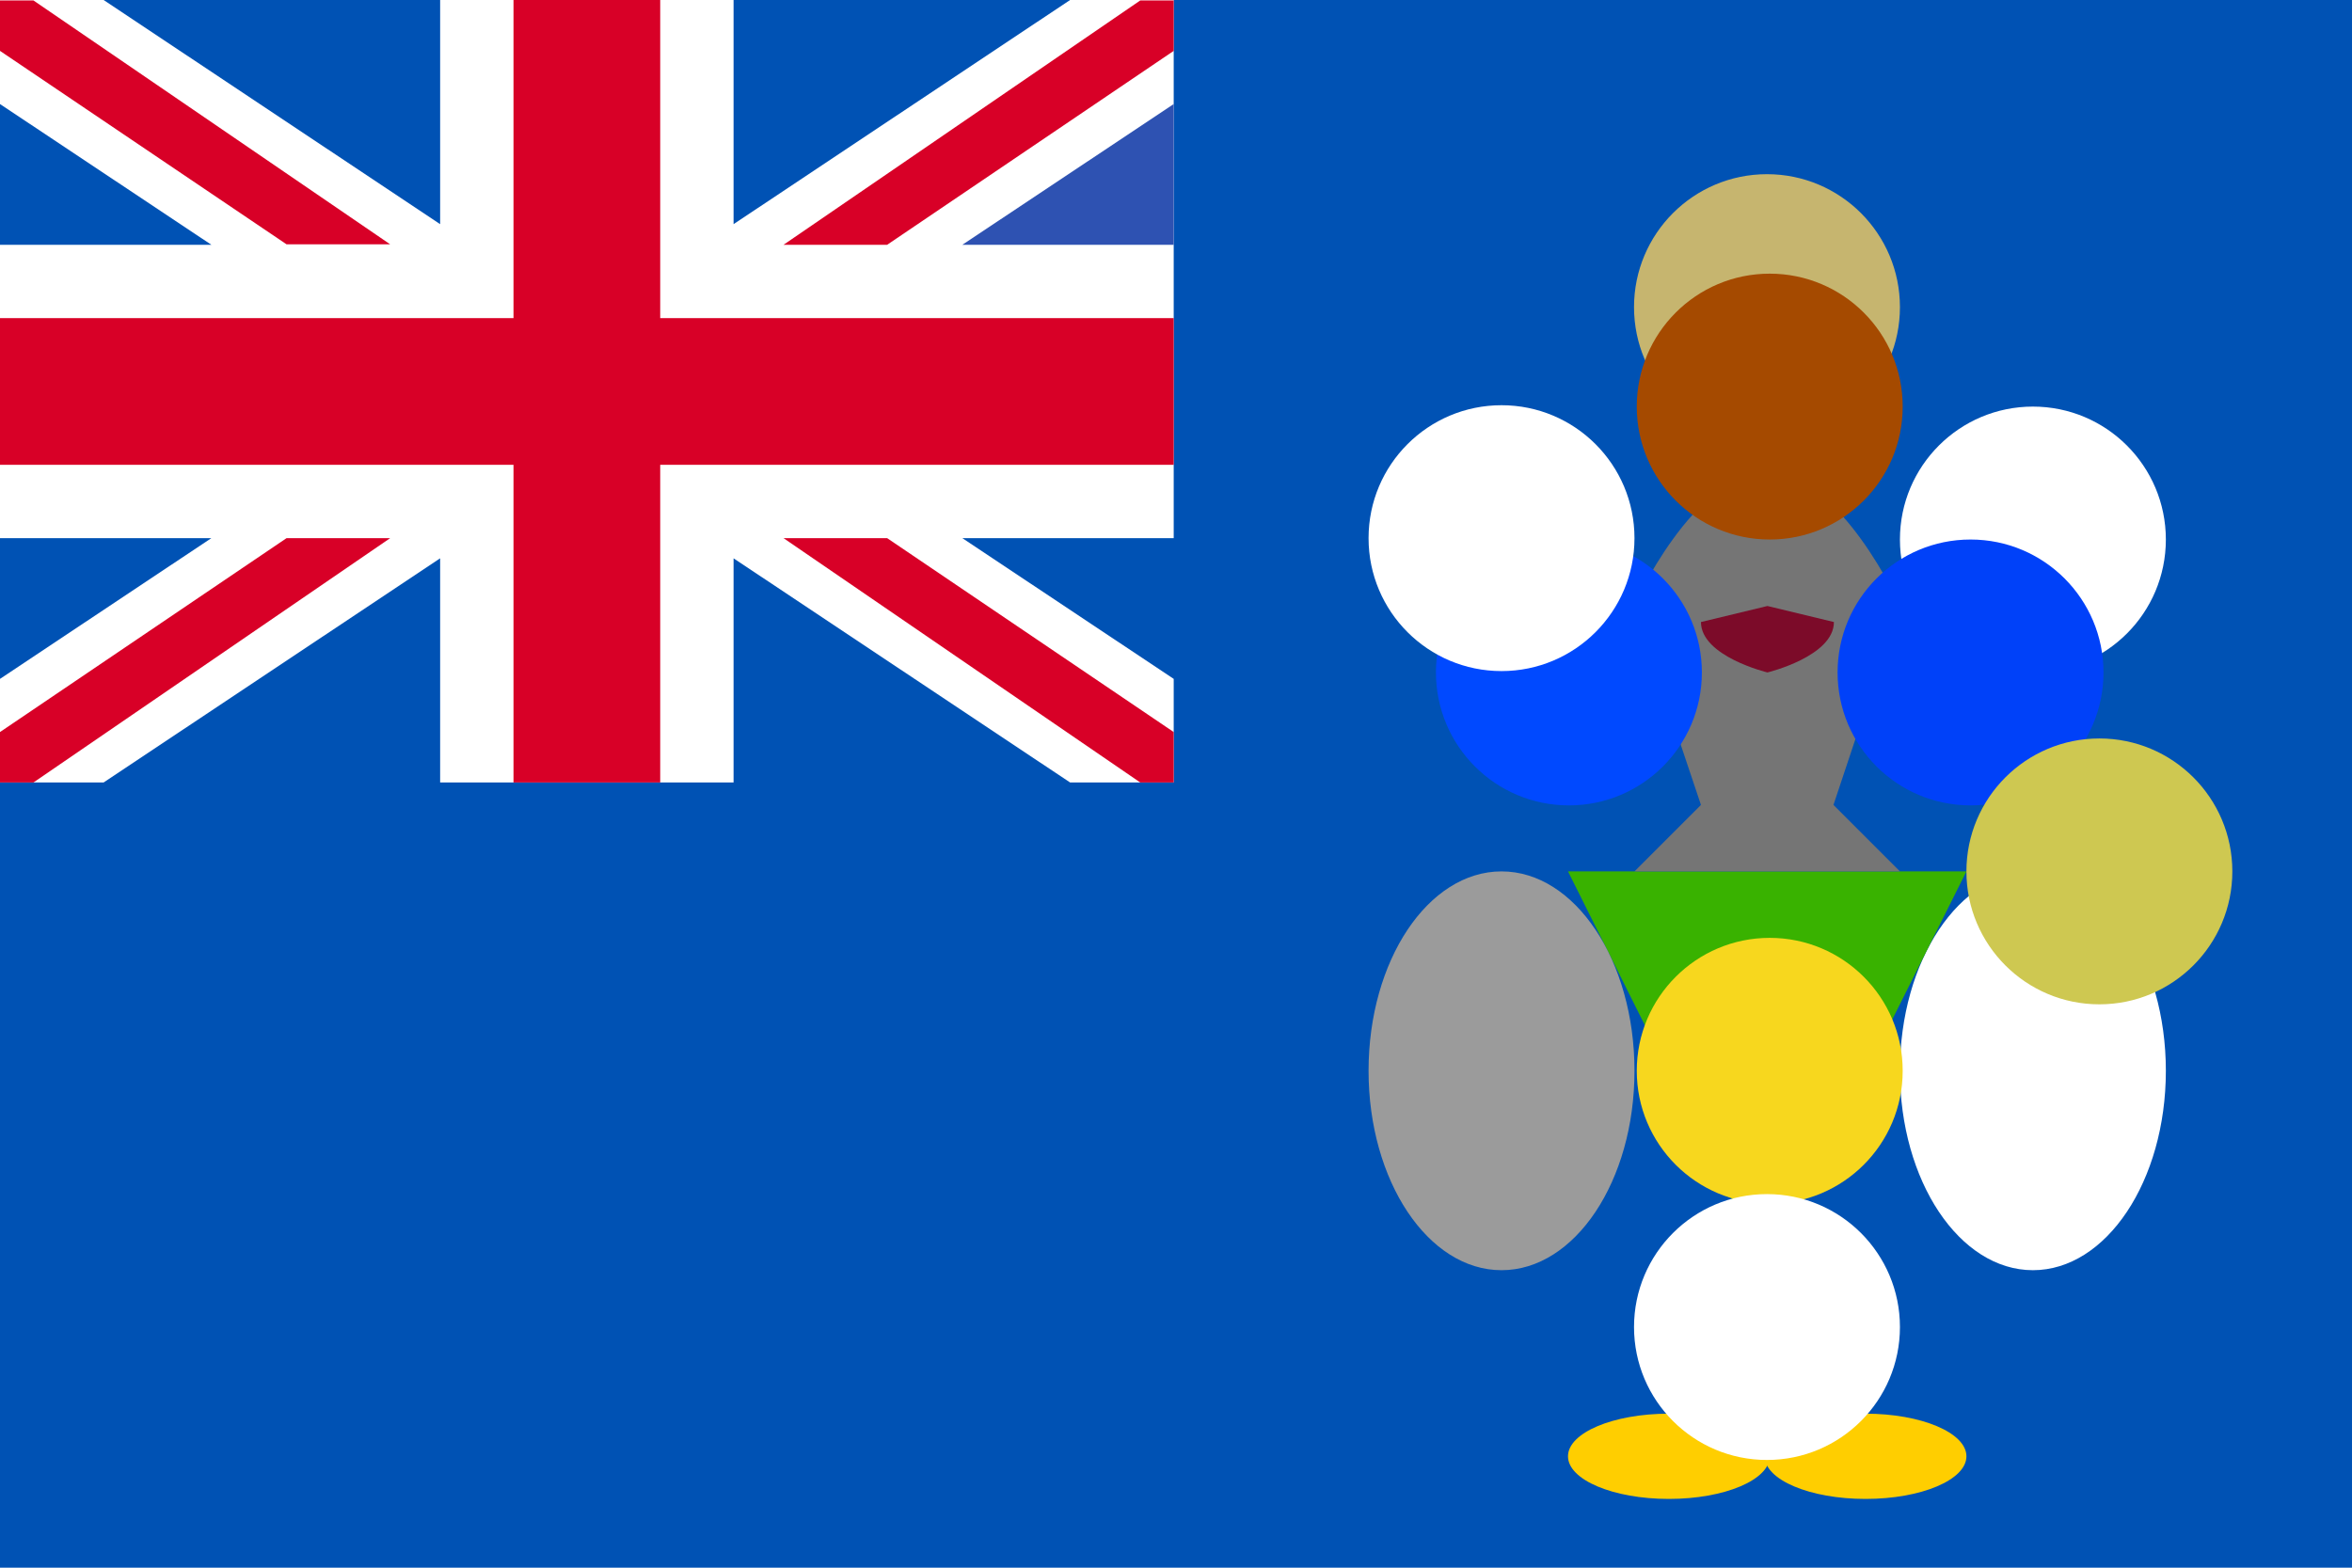
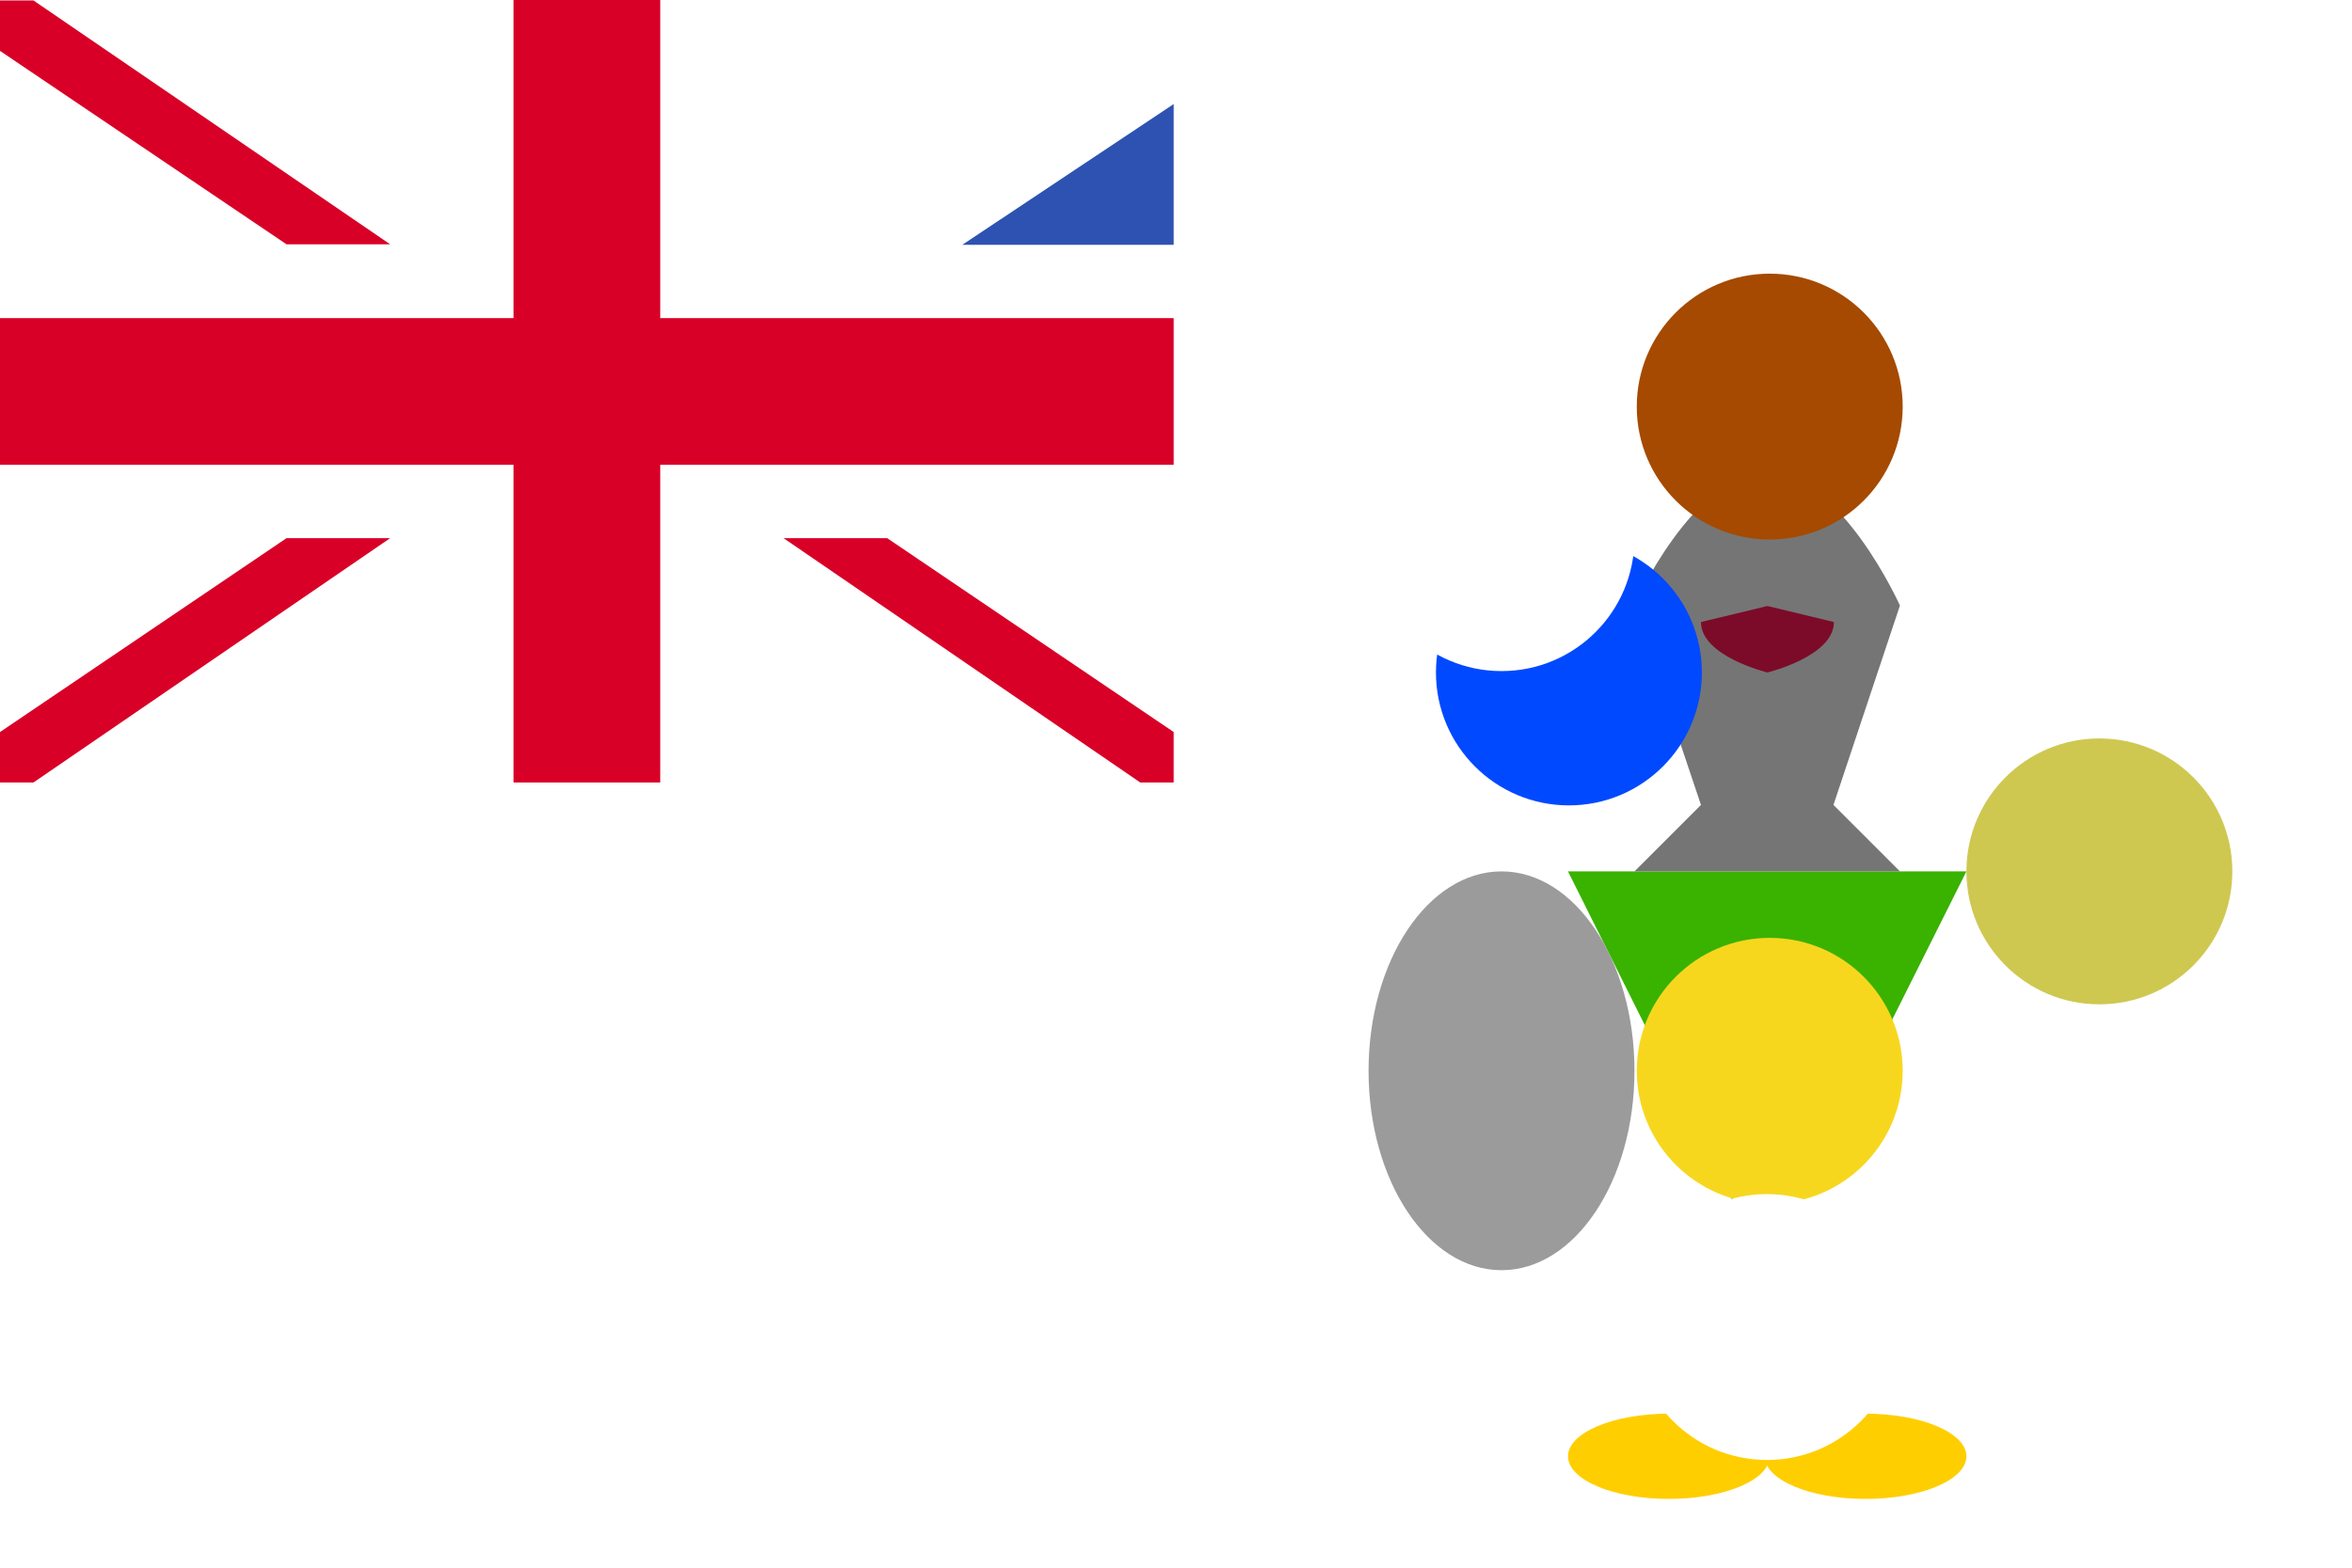
<svg xmlns="http://www.w3.org/2000/svg" version="1.1" viewBox="0 0 513 342">
-   <rect fill="#0052B4" width="513" height="342" />
  <g>
    <polygon fill="#FFFFFF" points="256,0 256,117.4 209.9,117.4 256,148.1 256,170.7 233.4,170.7 160,121.8 160,170.7 96,170.7 96,121.8   22.6,170.7 0,170.7 0,148.1 46.1,117.4 0,117.4 0,53.4 46.1,53.4 0,22.7 0,0 22.6,0 96,48.9 96,0 160,0 160,48.9 233.4,0  " />
    <polygon fill="#D80027" points="144,0 112,0 112,69.4 0,69.4 0,101.4 112,101.4 112,170.7 144,170.7 144,101.4 256,101.4 256,69.4   144,69.4  " />
    <polygon fill="#2E52B2" points="256,22.7 256,53.4 209.9,53.4  " />
    <g>
      <polygon fill="#D80027" points="0,170.7 0,159.7 62.5,117.4 85.1,117.4 7.3,170.7   " />
    </g>
    <polygon fill="#D80027" points="7.3,0.1 85.1,53.3 62.5,53.3 0,11.1 0,0.1  " />
-     <polygon fill="#D80027" points="256,0.1 256,11.1 193.5,53.4 170.9,53.4 248.7,0.1  " />
    <polygon fill="#D80027" points="248.7,170.7 170.9,117.4 193.5,117.4 256,159.7 256,170.7  " />
  </g>
  <g>
    <ellipse fill="#FFFFFF" cx="443.4" cy="233.6" rx="29" ry="43.5" />
    <ellipse fill="#FFCE00" cx="406.9" cy="317.7" rx="22" ry="9.3" />
    <ellipse fill="#FFCE00" cx="364" cy="317.7" rx="22" ry="9.3" />
    <polygon fill="#39B200" points="342,190.1 385.4,277 428.9,190.1  " />
    <ellipse fill="#9B9B9B" cx="327.5" cy="233.6" rx="29" ry="43.5" />
-     <path fill="#757575" d="M371,175.6l-14.5,14.5h57.9l-14.5-14.5l14.5-43.5c0,0-13-29-29-29s-29,29-29,29L371,175.6z" />
-     <circle fill="#C6B56F" cx="385.4" cy="67" r="29" />
+     <path fill="#757575" d="M371,175.6l-14.5,14.5h57.9l-14.5-14.5l14.5-43.5c0,0-13-29-29-29s-29,29-29,29z" />
    <circle fill="#A54A00" cx="386" cy="88.7" r="29" />
    <circle fill="#FFFFFF" cx="443.4" cy="117.7" r="29" />
    <circle fill="#0049FF" cx="342.2" cy="146.7" r="29" />
-     <circle fill="#0041F9" cx="429.8" cy="146.7" r="29" />
    <circle fill="#F7D71E" cx="386" cy="233.6" r="29" />
    <circle fill="#CEC851" cx="457.9" cy="190.1" r="29" />
    <circle fill="#FFFFFF" cx="385.4" cy="289.5" r="29" />
    <path fill="#7C0B29" d="M371,135.7l14.5-3.5l14.5,3.5c0,7.5-14.5,11-14.5,11S371,143.2,371,135.7z" />
    <circle fill="#FFFFFF" cx="327.5" cy="117.4" r="29" />
  </g>
</svg>